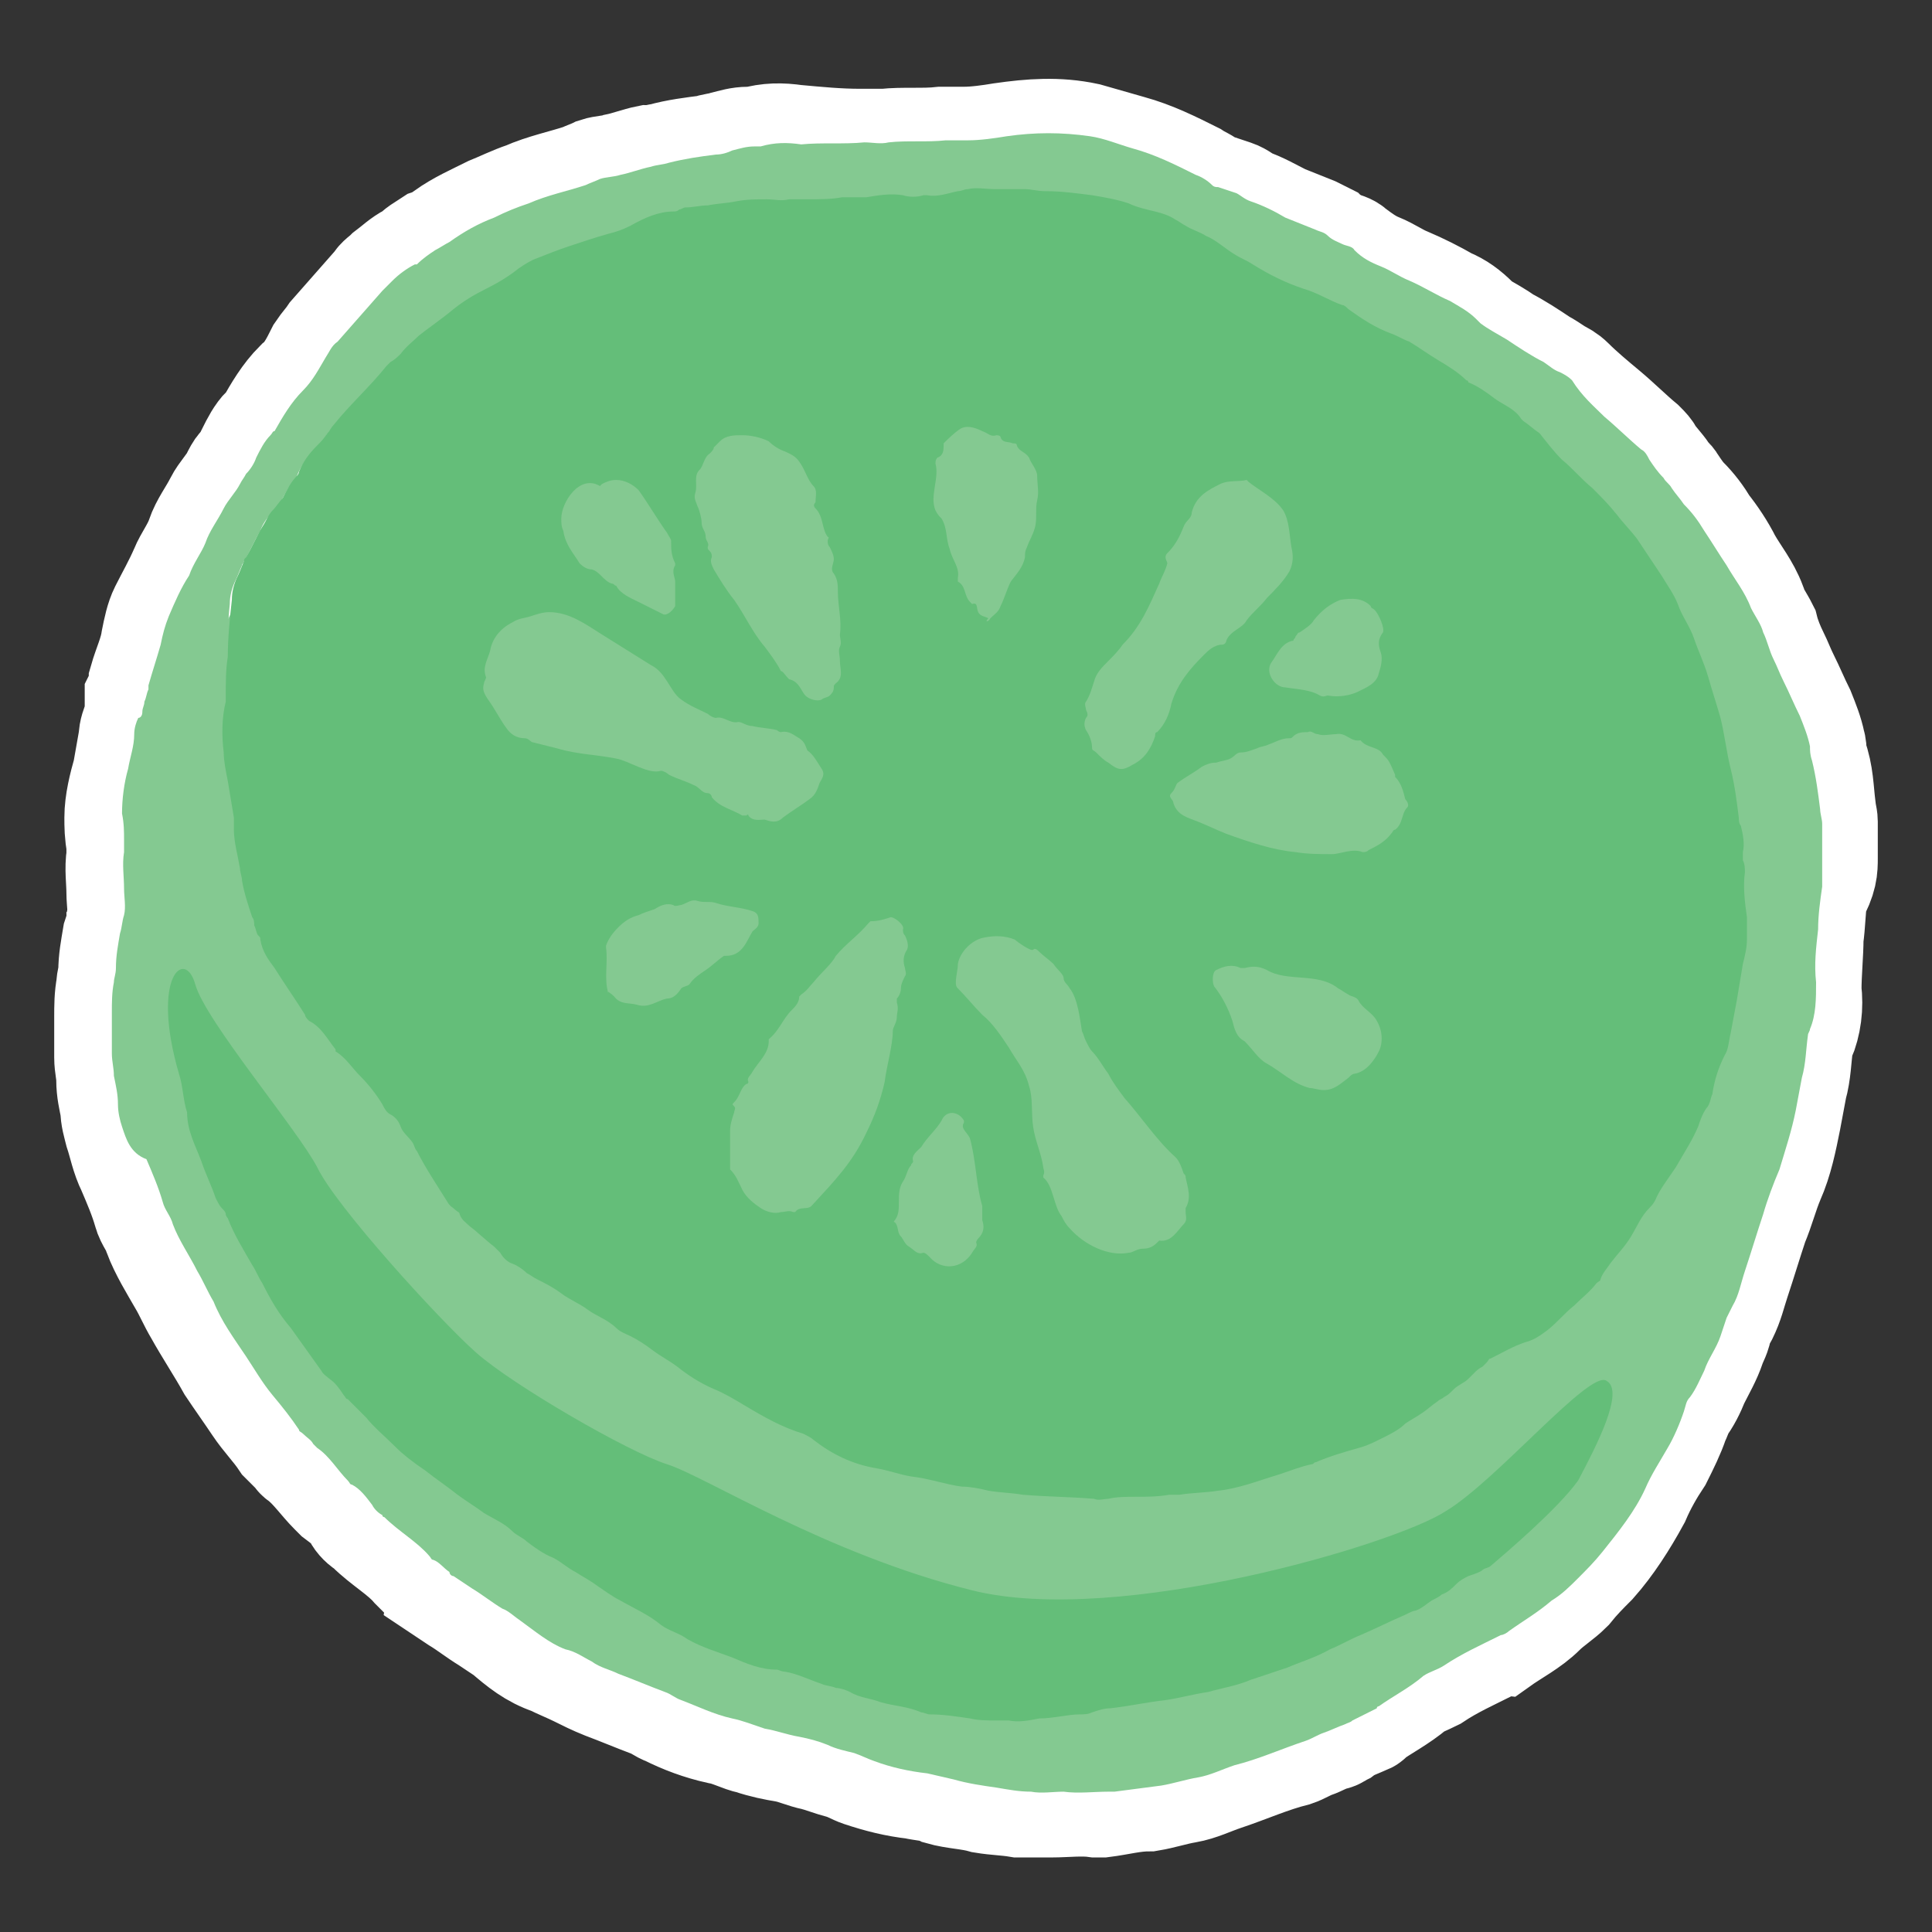
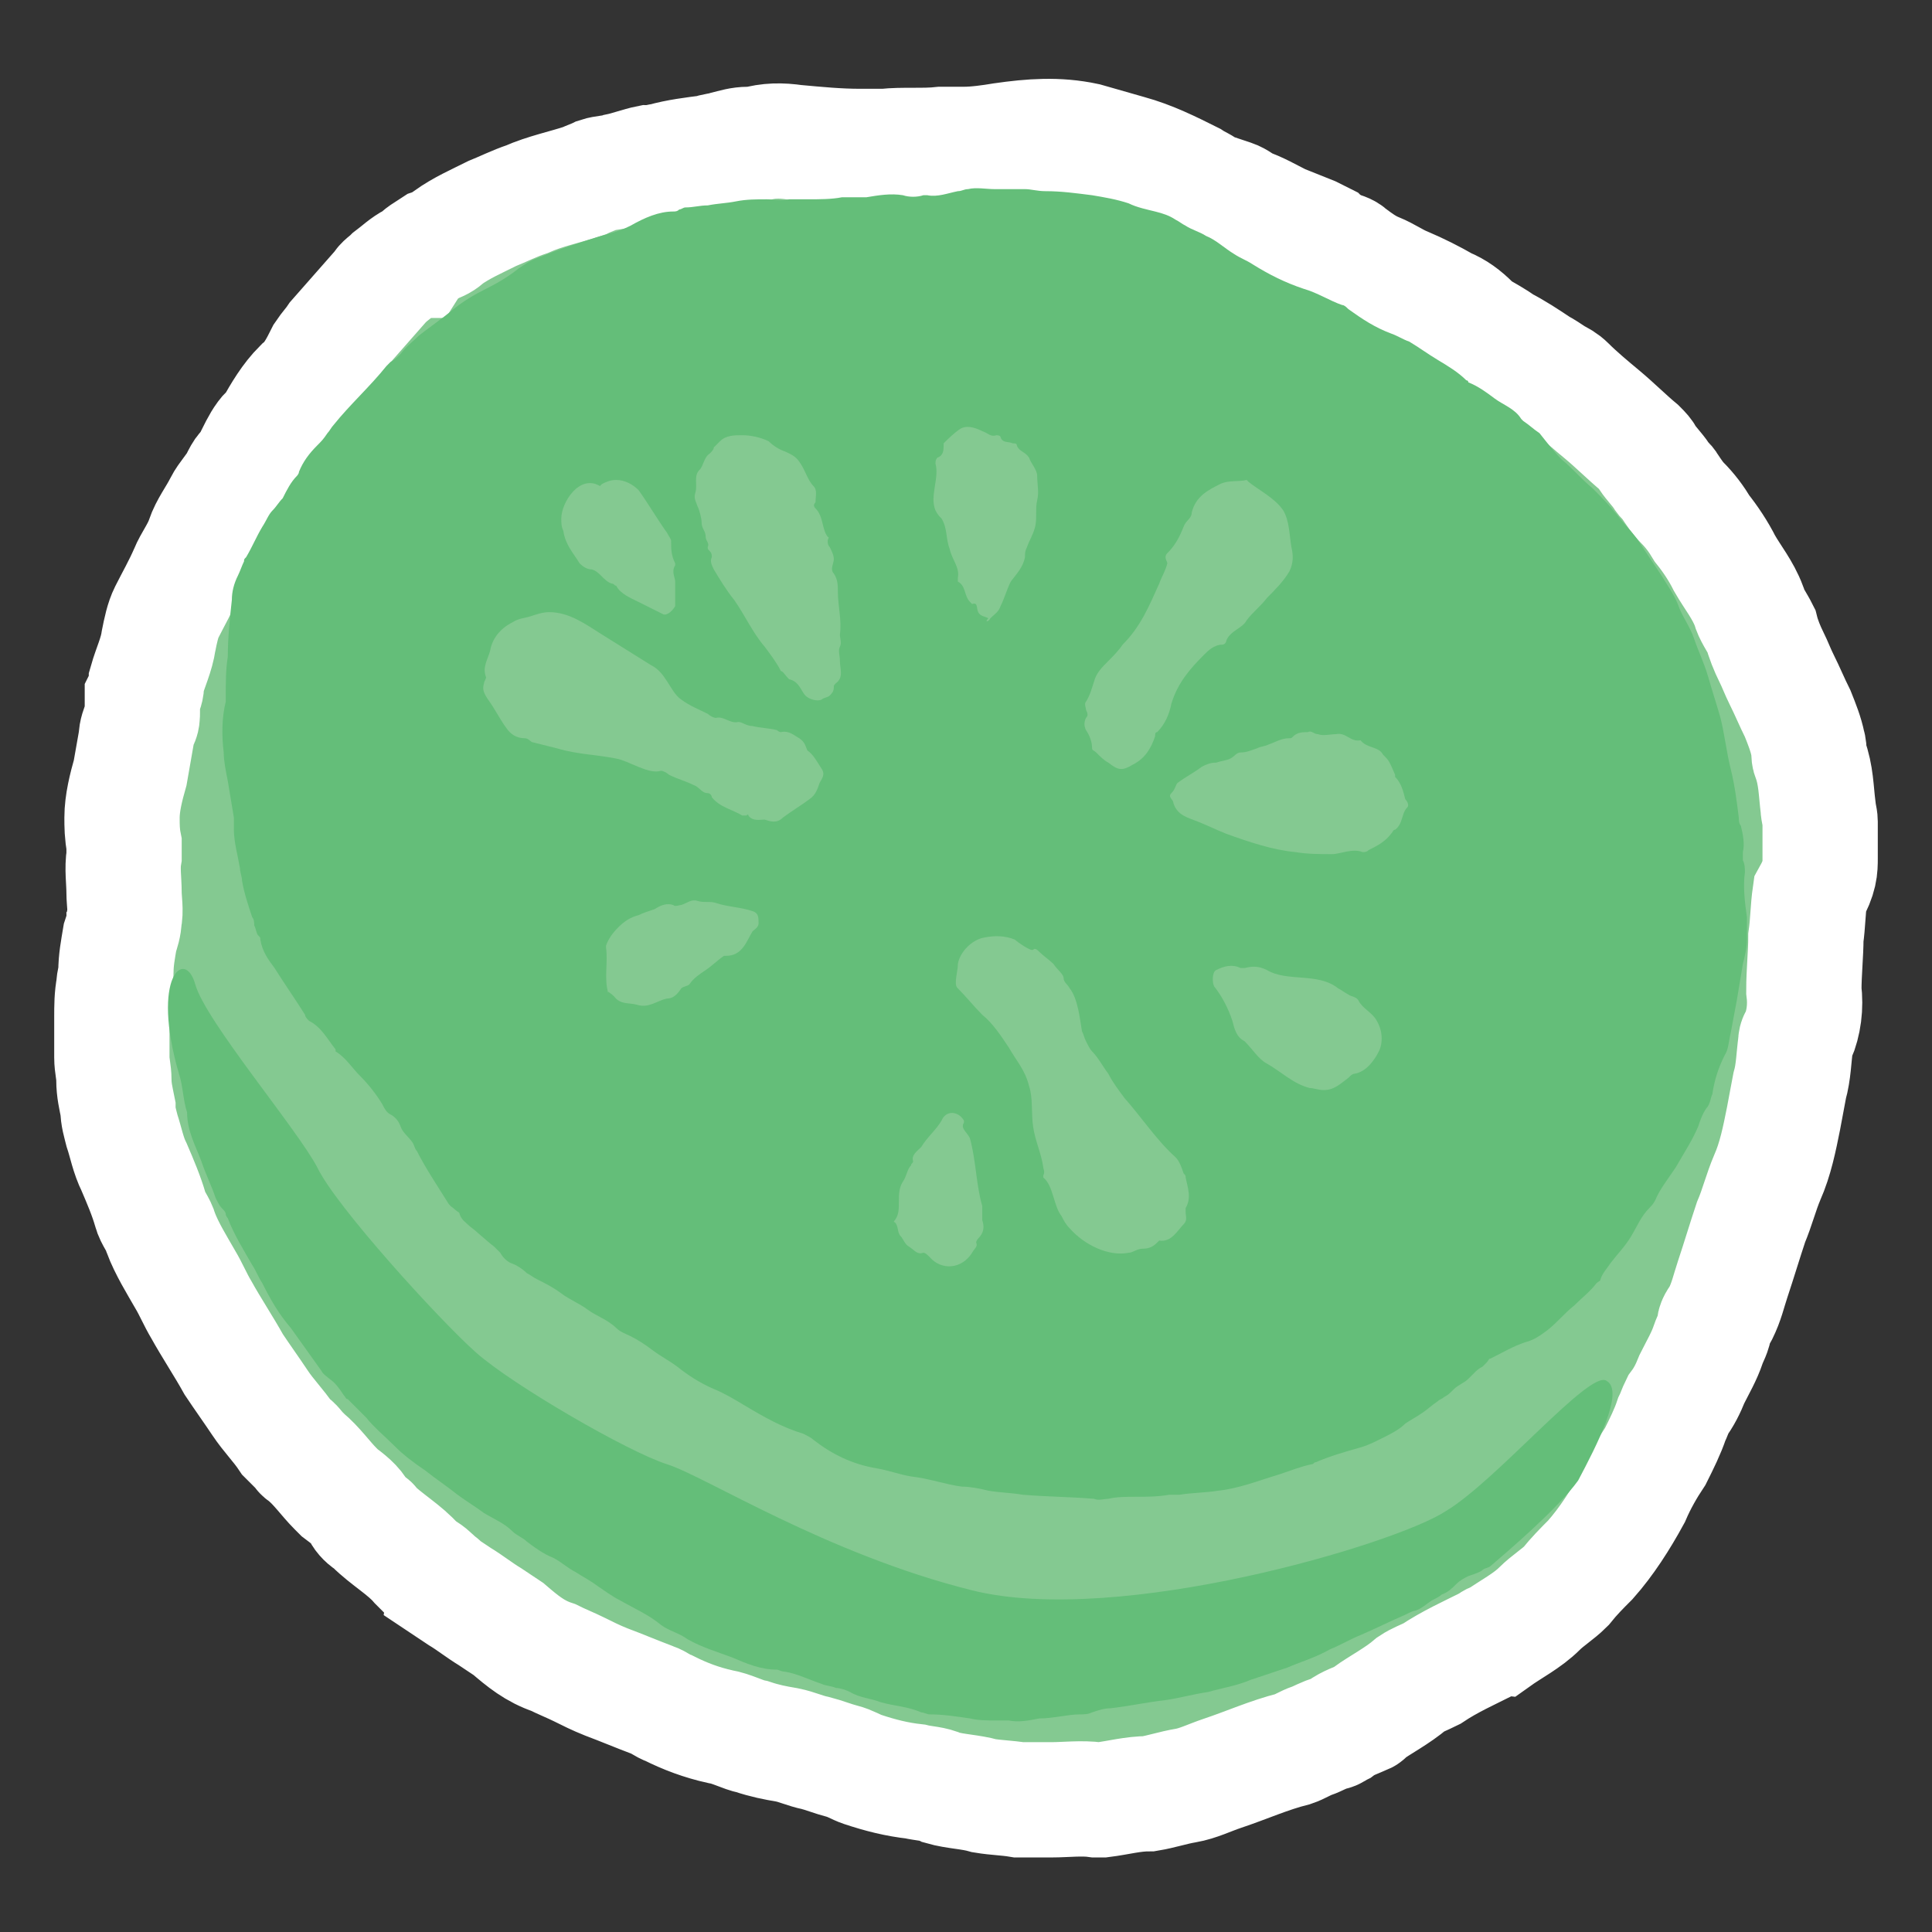
<svg xmlns="http://www.w3.org/2000/svg" version="1.1" id="Layer_1" x="0px" y="0px" viewBox="0 0 95 95" style="enable-background:new 0 0 95 95;" xml:space="preserve">
  <rect x="0" y="0" width="95" height="95" fill="#333333" stroke="none" />
  <style type="text/css">
	.st0{display:none;}
	.st1{fill:#FFEC52;stroke:#FFFFFF;stroke-width:5.669;stroke-miterlimit:10;}
	.st2{fill:#84C991;stroke:#FFFFFF;stroke-width:5.669;stroke-miterlimit:10;}
	.st3{fill:#F48685;stroke:#FFFFFF;stroke-width:5.669;stroke-miterlimit:10;}
	.st4{fill:#B9D989;stroke:#FFFFFF;stroke-width:5.669;stroke-miterlimit:10;}
	.st5{fill:#F69D98;}
	.st6{fill:#F48685;}
	.st7{fill:#84C991;}
	.st8{fill:#64BE79;}
	.st9{fill:#B9D989;}
	.st10{fill:#A3CE63;}
	.st11{fill:#FFF78F;}
	.st12{fill:#FFEC52;}
</style>
  <rect y="0" class="st0" width="95" height="95" />
  <path class="st2" d="M89.5,42.2c0-0.6,0-1.2,0-1.8c0-0.2-0.1-0.5-0.1-0.7c-0.1-0.8-0.1-1.6-0.4-2.4c-0.1-0.2,0-0.4-0.1-0.7  c-0.1-0.5-0.3-1-0.5-1.5c-0.3-0.6-0.5-1.1-0.8-1.7c-0.2-0.4-0.3-0.7-0.5-1.1c-0.2-0.4-0.4-0.9-0.5-1.3c-0.2-0.4-0.5-0.8-0.6-1.2  c-0.3-0.8-0.8-1.4-1.2-2.1c-0.3-0.6-0.7-1.2-1.1-1.7c-0.3-0.5-0.6-0.9-1-1.3c-0.2-0.2-0.4-0.5-0.6-0.8c-0.1-0.2-0.3-0.3-0.4-0.5  c-0.2-0.3-0.5-0.6-0.7-0.9c-0.1-0.2-0.2-0.3-0.4-0.5c-0.6-0.5-1.2-1.1-1.8-1.6c0,0,0,0,0,0c-0.6-0.5-1.2-1-1.7-1.5  c-0.2-0.2-0.4-0.3-0.6-0.4c-0.3-0.2-0.6-0.4-0.8-0.5c-0.6-0.4-1.2-0.8-1.8-1.1c-0.4-0.3-0.8-0.5-1.3-0.8c-0.1,0-0.1-0.1-0.2-0.2  c-0.4-0.4-0.8-0.7-1.3-0.9c-0.7-0.4-1.3-0.7-2-1c-0.5-0.2-0.9-0.5-1.4-0.7c-0.5-0.2-0.9-0.5-1.3-0.8c-0.2-0.2-0.4-0.2-0.6-0.3  c-0.3-0.1-0.5-0.2-0.7-0.4c-0.2-0.1-0.4-0.2-0.6-0.3c-0.5-0.2-1-0.4-1.5-0.6c-0.6-0.3-1.1-0.6-1.7-0.8c-0.2-0.1-0.4-0.3-0.7-0.4  c-0.3-0.1-0.6-0.2-0.9-0.3c-0.1,0-0.2,0-0.3-0.1c-0.2-0.2-0.5-0.3-0.8-0.5c-1-0.5-2-1-3.1-1.3c-0.7-0.2-1.4-0.4-2.1-0.6  c-1.4-0.3-2.7-0.2-4.1,0c-0.6,0.1-1.3,0.2-1.9,0.2c-0.2,0-0.4,0-0.7,0c-0.1,0-0.2,0-0.4,0c-0.9,0.1-1.9,0-2.8,0.1  c-0.4,0-0.8,0-1.2,0c-1.1,0-2.1-0.1-3.2-0.2c-0.7-0.1-1.3-0.1-2,0.1c-0.1,0-0.2,0-0.3,0c-0.4,0-0.7,0.1-1.1,0.2  c-0.3,0.1-0.6,0.1-0.8,0.2c-0.8,0.1-1.6,0.2-2.3,0.4C32.5,7.9,32.2,8,31.9,8c-0.5,0.1-1,0.3-1.5,0.4c-0.3,0.1-0.7,0.1-1,0.2  c-0.2,0.1-0.5,0.2-0.7,0.3c-0.9,0.3-1.9,0.5-2.8,0.9c-0.6,0.2-1.2,0.5-1.7,0.7c-0.8,0.4-1.5,0.7-2.2,1.2c-0.2,0.2-0.4,0.3-0.7,0.4  c-0.3,0.2-0.7,0.4-0.9,0.7c0,0,0,0-0.1,0c-0.4,0.2-0.7,0.5-1.1,0.8c-0.2,0.2-0.4,0.3-0.5,0.5c-0.7,0.8-1.5,1.7-2.2,2.5  c-0.2,0.3-0.4,0.5-0.6,0.8c-0.3,0.6-0.6,1.2-1.1,1.6c-0.6,0.6-1,1.3-1.4,2c-0.1,0.1-0.1,0.2-0.2,0.2c-0.3,0.3-0.5,0.7-0.7,1.1  c-0.1,0.3-0.3,0.6-0.5,0.8c-0.1,0.1-0.2,0.3-0.3,0.5c-0.2,0.4-0.6,0.8-0.8,1.2c-0.3,0.6-0.7,1.1-0.9,1.7c-0.2,0.6-0.6,1.1-0.8,1.6  c-0.3,0.7-0.7,1.4-1,2c-0.2,0.4-0.3,0.9-0.4,1.4c-0.1,0.7-0.4,1.3-0.6,2c0,0.1,0,0.2,0,0.2c0,0.2-0.1,0.4-0.2,0.6  C7,34.6,7,34.8,7,35c0,0.2,0,0.4-0.1,0.5c-0.1,0.3-0.2,0.5-0.2,0.8c-0.1,0.6-0.2,1.1-0.3,1.7C6.2,38.7,6,39.5,6,40.2  c0,0.4,0,0.8,0.1,1.3c0,0.2,0,0.4,0,0.6c-0.1,0.6,0,1.2,0,1.8c0,0.4,0.1,0.9,0,1.3c0,0.3-0.1,0.6-0.2,0.9c-0.1,0.6-0.2,1.1-0.2,1.7  c0,0.2-0.1,0.4-0.1,0.7c-0.1,0.5-0.1,1-0.1,1.5c0,0.3,0,0.6,0,0.9c0,0.4,0,0.7,0,1.1c0,0.4,0.1,0.7,0.1,1.1c0,0.5,0.1,0.9,0.2,1.4  c0,0.4,0.1,0.7,0.2,1.1c0.2,0.6,0.3,1.2,0.6,1.8c0.3,0.7,0.6,1.4,0.8,2.1c0.1,0.4,0.4,0.7,0.5,1.1c0.3,0.8,0.8,1.6,1.2,2.3  c0.3,0.5,0.5,1,0.8,1.5c0.5,0.9,1.1,1.8,1.6,2.7c0.4,0.6,0.9,1.3,1.3,1.9c0.4,0.6,0.9,1.1,1.3,1.7c0.1,0.1,0.2,0.2,0.2,0.2  c0.2,0.1,0.3,0.3,0.5,0.5c0,0.1,0.1,0.1,0.2,0.2c0.6,0.5,1,1.1,1.5,1.6c0.1,0.1,0.1,0.1,0.2,0.2c0.4,0.3,0.8,0.6,1,1  c0.1,0.2,0.3,0.4,0.5,0.5c0,0,0.1,0,0.1,0.1c0.7,0.7,1.6,1.2,2.2,1.9c0.1,0.1,0.1,0.1,0.2,0.2c0.3,0.1,0.6,0.4,0.8,0.6  c0.1,0.1,0.2,0.1,0.2,0.2c0.3,0.2,0.6,0.4,0.9,0.6c0.5,0.3,1,0.7,1.5,1c0.3,0.2,0.6,0.4,0.9,0.6c0.7,0.6,1.3,1.1,2.2,1.4  c0.4,0.2,0.9,0.4,1.3,0.6c0.4,0.2,0.8,0.4,1.3,0.6c0.8,0.3,1.5,0.6,2.3,0.9c0.3,0.1,0.5,0.3,0.8,0.4c0.8,0.4,1.6,0.7,2.5,0.9  c0.6,0.1,1.1,0.4,1.6,0.5c0.6,0.2,1.1,0.3,1.7,0.4c0.5,0.1,0.9,0.3,1.4,0.4c0.4,0.1,0.9,0.3,1.3,0.4c0.4,0.1,0.7,0.3,1,0.4  c0.9,0.3,1.7,0.5,2.6,0.6c0.4,0.1,0.9,0.1,1.3,0.3c0.7,0.2,1.4,0.2,2.1,0.4c0.6,0.1,1.1,0.1,1.7,0.2c0.5,0,1.1,0,1.6,0  c0.7,0,1.5-0.1,2.2,0c0.1,0,0.2,0,0.3,0c0.8-0.1,1.5-0.3,2.3-0.3c0.6-0.1,1.2-0.3,1.8-0.4c0.6-0.1,1.2-0.4,1.8-0.6  c1.2-0.4,2.3-0.9,3.5-1.2c0.3-0.1,0.6-0.3,0.9-0.4c0.3-0.1,0.6-0.3,1-0.4c0.1,0,0.2-0.1,0.4-0.2c0.4-0.3,0.8-0.4,1.2-0.6  c0,0,0.1,0,0.1-0.1c0.7-0.5,1.5-0.9,2.2-1.5c0.3-0.2,0.6-0.3,1-0.5c0.9-0.6,1.8-1,2.8-1.5c0.1-0.1,0.3-0.2,0.4-0.2  c0.7-0.5,1.5-0.9,2.1-1.5c0.4-0.4,0.9-0.7,1.3-1.1c0.4-0.5,0.8-0.9,1.2-1.3c0.8-0.9,1.5-2,2.1-3.1c0.3-0.7,0.7-1.4,1.1-2  c0.3-0.6,0.6-1.2,0.8-1.8c0.1-0.2,0.2-0.5,0.3-0.7c0.3-0.4,0.5-0.8,0.7-1.3c0.3-0.6,0.6-1.1,0.8-1.7c0.1-0.3,0.3-0.6,0.3-0.9  c0-0.2,0.2-0.4,0.3-0.6c0.3-0.6,0.4-1.1,0.6-1.7c0.3-0.9,0.6-1.9,0.9-2.8c0.3-0.7,0.5-1.5,0.8-2.2c0.4-0.9,0.6-1.9,0.8-2.9  c0.1-0.5,0.2-1.1,0.3-1.6c0.2-0.7,0.2-1.4,0.3-2.1c0-0.1,0-0.2,0.1-0.3c0.3-0.7,0.4-1.5,0.3-2.3c0-0.9,0.1-1.8,0.1-2.6  c0.1-0.7,0.1-1.4,0.2-2.1C89.5,43.1,89.5,42.7,89.5,42.2z" />
  <g>
    <g>
      <g id="dX9cu5.tif_5_">
        <g>
-           <path class="st7" d="M78.9,20.5c0.6,0.5,1.2,1.1,1.8,1.6c0.2,0.1,0.3,0.3,0.4,0.5c0.2,0.3,0.4,0.6,0.7,0.9      c0.1,0.2,0.3,0.3,0.4,0.5c0.2,0.3,0.4,0.5,0.6,0.8c0.4,0.4,0.7,0.8,1,1.3c0.4,0.6,0.7,1.1,1.1,1.7c0.4,0.7,0.9,1.3,1.2,2.1      c0.2,0.4,0.5,0.8,0.6,1.2c0.2,0.4,0.3,0.9,0.5,1.3c0.2,0.4,0.3,0.7,0.5,1.1c0.3,0.6,0.5,1.1,0.8,1.7c0.2,0.5,0.4,1,0.5,1.5      c0,0.2,0,0.4,0.1,0.7c0.2,0.8,0.3,1.6,0.4,2.4c0,0.2,0.1,0.5,0.1,0.7c0,0.6,0,1.2,0,1.8c0,0.4,0,0.9,0,1.3      c-0.1,0.7-0.2,1.4-0.2,2.1c-0.1,0.9-0.2,1.7-0.1,2.6c0,0.8,0,1.6-0.3,2.3c0,0.1-0.1,0.2-0.1,0.3c-0.1,0.7-0.1,1.4-0.3,2.1      c-0.1,0.5-0.2,1.1-0.3,1.6c-0.2,1-0.5,1.9-0.8,2.9c-0.3,0.7-0.6,1.5-0.8,2.2c-0.3,0.9-0.6,1.9-0.9,2.8c-0.2,0.6-0.3,1.2-0.6,1.7      c-0.1,0.2-0.2,0.4-0.3,0.6c-0.1,0.3-0.2,0.6-0.3,0.9c-0.2,0.6-0.6,1.1-0.8,1.7c-0.2,0.4-0.4,0.9-0.7,1.3      c-0.2,0.2-0.2,0.4-0.3,0.7c-0.2,0.6-0.5,1.3-0.8,1.8c-0.4,0.7-0.8,1.3-1.1,2c-0.5,1.1-1.3,2.1-2.1,3.1c-0.4,0.5-0.8,0.9-1.2,1.3      c-0.4,0.4-0.8,0.8-1.3,1.1c-0.7,0.6-1.4,1-2.1,1.5c-0.1,0.1-0.3,0.2-0.4,0.2c-1,0.5-1.9,0.9-2.8,1.5c-0.3,0.2-0.7,0.3-1,0.5      c-0.7,0.6-1.5,1-2.2,1.5c0,0-0.1,0-0.1,0.1c-0.4,0.2-0.8,0.4-1.2,0.6c-0.1,0.1-0.2,0.1-0.4,0.2c-0.3,0.1-0.7,0.3-1,0.4      c-0.3,0.1-0.6,0.3-0.9,0.4c-1.2,0.4-2.3,0.9-3.5,1.2c-0.6,0.2-1.2,0.5-1.8,0.6c-0.6,0.1-1.2,0.3-1.8,0.4      c-0.8,0.1-1.5,0.2-2.3,0.3c-0.1,0-0.2,0-0.3,0c-0.7,0-1.5,0.1-2.2,0c-0.5,0-1.1,0.1-1.6,0c-0.6,0-1.1-0.1-1.7-0.2      c-0.7-0.1-1.4-0.2-2.1-0.4c-0.4-0.1-0.9-0.2-1.3-0.3c-0.9-0.1-1.8-0.3-2.6-0.6c-0.3-0.1-0.7-0.3-1-0.4c-0.4-0.1-0.9-0.2-1.3-0.4      c-0.5-0.2-0.9-0.3-1.4-0.4c-0.6-0.1-1.1-0.3-1.7-0.4c-0.6-0.2-1.1-0.4-1.6-0.5c-0.9-0.2-1.7-0.6-2.5-0.9      c-0.3-0.1-0.5-0.3-0.8-0.4c-0.8-0.3-1.5-0.6-2.3-0.9c-0.4-0.2-0.9-0.3-1.3-0.6c-0.4-0.2-0.8-0.5-1.3-0.6      c-0.8-0.3-1.5-0.9-2.2-1.4c-0.3-0.2-0.6-0.5-0.9-0.6c-0.5-0.3-1-0.7-1.5-1c-0.3-0.2-0.6-0.4-0.9-0.6c-0.1,0-0.2-0.1-0.2-0.2      c-0.3-0.2-0.5-0.5-0.8-0.6c-0.1,0-0.1-0.1-0.2-0.2c-0.6-0.7-1.5-1.2-2.2-1.9c0,0-0.1,0-0.1-0.1c-0.2-0.1-0.4-0.3-0.5-0.5      c-0.3-0.4-0.6-0.8-1-1c-0.1,0-0.1-0.1-0.2-0.2c-0.5-0.5-0.9-1.2-1.5-1.6c-0.1-0.1-0.1-0.1-0.2-0.2c-0.1-0.2-0.3-0.3-0.5-0.5      c-0.1-0.1-0.2-0.1-0.2-0.2c-0.4-0.6-0.8-1.1-1.3-1.7c-0.5-0.6-0.9-1.3-1.3-1.9c-0.6-0.9-1.2-1.7-1.6-2.7c-0.3-0.5-0.5-1-0.8-1.5      c-0.4-0.8-0.9-1.5-1.2-2.3c-0.1-0.4-0.4-0.7-0.5-1.1c-0.2-0.7-0.5-1.4-0.8-2.1C6.4,56.7,6.2,56,6,55.4c-0.1-0.3-0.2-0.7-0.2-1.1      c0-0.5-0.1-0.9-0.2-1.4c0-0.4-0.1-0.7-0.1-1.1c0-0.4,0-0.7,0-1.1c0-0.3,0-0.6,0-0.9c0-0.5,0-1,0.1-1.5c0-0.2,0.1-0.4,0.1-0.7      c0-0.6,0.1-1.1,0.2-1.7c0.1-0.3,0.1-0.6,0.2-0.9c0.1-0.4,0-0.9,0-1.3c0-0.6-0.1-1.2,0-1.8c0-0.2,0-0.4,0-0.6      c0-0.4,0-0.8-0.1-1.3c0-0.7,0.1-1.5,0.3-2.2c0.1-0.6,0.3-1.1,0.3-1.7c0-0.3,0.1-0.6,0.2-0.8C6.9,35.3,7,35.2,7,35      c0-0.2,0.1-0.3,0.1-0.5c0.1-0.2,0.1-0.4,0.2-0.6c0-0.1,0-0.2,0-0.2c0.2-0.7,0.4-1.3,0.6-2c0.1-0.5,0.2-0.9,0.4-1.4      c0.3-0.7,0.6-1.4,1-2c0.2-0.6,0.6-1.1,0.8-1.6c0.2-0.6,0.6-1.1,0.9-1.7c0.2-0.4,0.6-0.8,0.8-1.2c0.1-0.2,0.2-0.3,0.3-0.5      c0.2-0.2,0.4-0.5,0.5-0.8c0.2-0.4,0.4-0.8,0.7-1.1c0.1-0.1,0.1-0.2,0.2-0.2c0.4-0.7,0.8-1.4,1.4-2c0.5-0.5,0.8-1.1,1.1-1.6      c0.2-0.3,0.3-0.6,0.6-0.8c0.7-0.8,1.5-1.7,2.2-2.5c0.2-0.2,0.3-0.3,0.5-0.5c0.3-0.3,0.7-0.6,1.1-0.8c0,0,0,0,0.1,0      c0.3-0.3,0.6-0.5,0.9-0.7c0.2-0.1,0.5-0.3,0.7-0.4c0.7-0.5,1.4-0.9,2.2-1.2c0.6-0.3,1.1-0.5,1.7-0.7c0.9-0.4,1.9-0.6,2.8-0.9      c0.2-0.1,0.5-0.2,0.7-0.3c0.3-0.1,0.7-0.1,1-0.2c0.5-0.1,1-0.3,1.5-0.4c0.3-0.1,0.6-0.1,0.9-0.2c0.8-0.2,1.5-0.3,2.3-0.4      c0.3,0,0.6-0.1,0.8-0.2c0.4-0.1,0.7-0.2,1.1-0.2c0.1,0,0.2,0,0.3,0c0.7-0.2,1.3-0.2,2-0.1C40.4,7,41.5,7.1,42.5,7      c0.4,0,0.8,0.1,1.2,0c0.9-0.1,1.9,0,2.8-0.1c0.1,0,0.2,0,0.4,0c0.2,0,0.4,0,0.7,0c0.6,0,1.3-0.1,1.9-0.2c1.4-0.2,2.7-0.2,4.1,0      c0.7,0.1,1.4,0.4,2.1,0.6c1.1,0.3,2.1,0.8,3.1,1.3c0.3,0.1,0.6,0.3,0.8,0.5c0.1,0.1,0.2,0.1,0.3,0.1c0.3,0.1,0.6,0.2,0.9,0.3      c0.2,0.1,0.4,0.3,0.7,0.4c0.6,0.2,1.2,0.5,1.7,0.8c0.5,0.2,1,0.4,1.5,0.6c0.2,0.1,0.4,0.1,0.6,0.3c0.2,0.2,0.5,0.3,0.7,0.4      c0.2,0.1,0.5,0.1,0.6,0.3c0.4,0.4,0.8,0.6,1.3,0.8c0.5,0.2,0.9,0.5,1.4,0.7c0.7,0.3,1.3,0.7,2,1c0.5,0.3,0.9,0.5,1.3,0.9      c0.1,0.1,0.1,0.1,0.2,0.2c0.4,0.3,0.8,0.5,1.3,0.8c0.6,0.4,1.2,0.8,1.8,1.1c0.3,0.2,0.5,0.4,0.8,0.5c0.2,0.1,0.4,0.2,0.6,0.4      C77.8,19.5,78.4,20,78.9,20.5C78.9,20.5,78.9,20.5,78.9,20.5z M74.8,20.8C74.8,20.8,74.8,20.8,74.8,20.8c-0.4-0.5-0.9-0.7-1.4-1      c-0.4-0.3-0.9-0.6-1.3-0.8c0,0-0.1,0-0.1-0.1c-0.4-0.4-0.9-0.7-1.4-1c-0.5-0.3-0.9-0.6-1.4-0.9c-0.3-0.2-0.6-0.3-0.9-0.4      c-0.7-0.3-1.4-0.7-2.1-1.2c-0.1-0.1-0.2-0.1-0.3-0.2c-0.6-0.3-1.3-0.6-1.9-0.8c-0.9-0.3-1.7-0.7-2.5-1.2      c-0.3-0.2-0.6-0.3-0.9-0.5c-0.5-0.3-0.9-0.6-1.4-0.9c-0.3-0.2-0.7-0.3-1-0.5c-0.2-0.1-0.3-0.2-0.5-0.3c-0.3-0.2-0.6-0.3-1-0.4      c-0.4-0.1-0.9-0.2-1.3-0.4c-0.6-0.2-1.2-0.3-1.8-0.4c-0.8-0.1-1.5-0.2-2.3-0.2c-0.3,0-0.6-0.1-1-0.1c-0.5,0-1,0-1.5,0      c-0.4,0-0.9-0.1-1.3,0c-0.2,0-0.3,0.1-0.5,0.1c-0.5,0.1-1,0.3-1.5,0.2c-0.1,0-0.1,0-0.2,0c-0.3,0-0.7,0-1,0      c-0.6-0.1-1.2-0.1-1.8,0.1c-0.3,0.1-0.5,0-0.8,0c-0.1,0-0.3,0-0.4,0c-0.6,0.1-1.1,0.1-1.7,0.1c-0.1,0-0.3,0-0.4,0      c-0.2,0-0.3,0-0.5,0c-0.4,0.1-0.7,0-1.1,0c-0.5,0-1,0-1.5,0.1c-0.5,0.1-0.9,0.1-1.4,0.2c-0.4,0-0.7,0.1-1.1,0.1      c-0.1,0-0.2,0.1-0.3,0.1c-0.1,0-0.2,0.1-0.3,0.1c-0.8,0-1.5,0.3-2.1,0.7c-0.3,0.2-0.7,0.3-1.1,0.4c-0.6,0.2-1.3,0.4-1.9,0.6      c-0.5,0.2-1,0.4-1.6,0.6c-0.3,0.1-0.6,0.3-0.9,0.5c-0.5,0.3-1,0.7-1.6,1c-0.6,0.3-1.1,0.6-1.6,1c-0.5,0.4-1.1,0.9-1.7,1.3      c-0.3,0.3-0.7,0.6-0.9,0.9c-0.1,0.2-0.3,0.3-0.5,0.4c-0.1,0.1-0.2,0.1-0.2,0.2c-0.9,1-1.8,1.9-2.6,2.9c-0.1,0.1-0.2,0.2-0.3,0.4      c-0.1,0.2-0.3,0.4-0.5,0.6c-0.4,0.4-0.7,0.8-0.9,1.3c0,0.1-0.1,0.1-0.1,0.2c-0.3,0.3-0.5,0.7-0.7,1.1c-0.1,0.2-0.3,0.4-0.5,0.6      c-0.2,0.2-0.4,0.5-0.5,0.8c-0.3,0.5-0.5,1-0.8,1.5c0,0.1-0.1,0.1-0.1,0.2c-0.1,0.2-0.2,0.5-0.3,0.7c-0.2,0.4-0.3,0.8-0.3,1.2      c-0.1,0.9-0.1,1.9-0.2,2.8c0,0.6-0.1,1.3-0.1,1.9c0,0.1,0,0.2,0,0.3c-0.2,0.8-0.2,1.7-0.1,2.5c0,0.5,0.1,1,0.2,1.4      c0.1,0.6,0.2,1.2,0.3,1.8c0,0.2,0,0.4,0,0.6c0,0.6,0.2,1.3,0.3,1.9c0,0.2,0.1,0.4,0.1,0.6c0.1,0.6,0.3,1.2,0.5,1.8      c0,0.1,0.1,0.3,0.1,0.4c0,0.2,0.1,0.3,0.2,0.5c0,0.1,0.1,0.1,0.1,0.2c0.1,0.5,0.4,0.9,0.7,1.4c0.5,0.8,1,1.5,1.5,2.3      c0.1,0.1,0.1,0.2,0.2,0.3c0.5,0.4,0.9,0.9,1.3,1.4c0,0,0,0,0,0.1c0.5,0.3,0.7,0.8,1.2,1.2c0.5,0.4,0.8,0.9,1.1,1.4      c0.1,0.2,0.2,0.4,0.4,0.5c0.2,0.2,0.4,0.4,0.5,0.6c0.1,0.3,0.4,0.5,0.6,0.8c0.1,0.1,0.2,0.2,0.2,0.4c0.5,0.9,1,1.7,1.5,2.5      c0.1,0.1,0.2,0.3,0.4,0.4c0.1,0,0.1,0.1,0.2,0.2c0.1,0.3,0.3,0.4,0.5,0.6c0.4,0.3,0.8,0.7,1.2,1c0.1,0.1,0.2,0.2,0.3,0.3      c0.1,0.2,0.3,0.3,0.5,0.5c0.3,0.1,0.5,0.3,0.8,0.5c0.1,0.1,0.3,0.3,0.5,0.3c0.4,0.2,0.9,0.4,1.2,0.7c0.4,0.3,0.9,0.5,1.3,0.8      c0.5,0.3,1,0.5,1.4,0.9c0.2,0.2,0.4,0.3,0.7,0.4c0.4,0.2,0.8,0.4,1.1,0.7c0.4,0.3,0.8,0.5,1.2,0.8c0.6,0.4,1.2,0.8,1.8,1.1      c0.5,0.2,1,0.6,1.5,0.8c0.9,0.5,1.9,1,2.9,1.4c0.2,0.1,0.3,0.1,0.5,0.3c0.9,0.7,2,1.2,3.1,1.4c0.6,0.1,1.1,0.3,1.7,0.4      c0.8,0.2,1.6,0.5,2.5,0.5c0.5,0,0.9,0.2,1.3,0.2c0.6,0.1,1.1,0.1,1.7,0.2c1.2,0.1,2.3,0.1,3.5,0.2c0.2,0,0.5,0,0.7,0      c0.4-0.1,0.9-0.1,1.3-0.1c0.6,0,1.1,0,1.7-0.1c0.2,0,0.3,0,0.5,0c0.6-0.1,1.3-0.1,1.9-0.2c1-0.2,2-0.5,3-0.8      c0.5-0.2,1-0.4,1.6-0.5c0.1,0,0.1,0,0.2-0.1c0.7-0.3,1.4-0.5,2.1-0.7c0.4-0.1,0.8-0.3,1.2-0.5c0.4-0.2,0.8-0.4,1.1-0.7      c0.2-0.2,0.5-0.3,0.8-0.5c0.3-0.2,0.5-0.4,0.8-0.6c0.1-0.1,0.2-0.2,0.3-0.2c0.2-0.1,0.4-0.2,0.5-0.4c0.2-0.2,0.5-0.3,0.7-0.5      c0.1-0.1,0.2-0.2,0.3-0.3c0.1-0.1,0.2-0.3,0.4-0.3c0.1,0,0.2-0.1,0.2-0.2c0.1-0.1,0.1-0.1,0.2-0.2c0.6-0.3,1.1-0.6,1.7-0.8      c0.4-0.1,0.8-0.4,1.1-0.6c0.5-0.4,0.9-0.8,1.3-1.2c0.4-0.3,0.7-0.7,1.1-1.1c0.1-0.1,0.1-0.1,0.2-0.2c0.1-0.3,0.4-0.5,0.5-0.8      c0.3-0.5,0.7-0.9,1-1.3c0.3-0.5,0.5-1,0.9-1.4c0.1-0.1,0.2-0.3,0.3-0.4c0.2-0.6,0.6-1,0.9-1.5c0.4-0.7,0.8-1.3,1.1-2      c0.1-0.3,0.3-0.6,0.4-0.9c0.1-0.2,0.2-0.5,0.3-0.7c0.2-0.6,0.4-1.3,0.6-1.9c0.2-0.4,0.2-0.7,0.3-1.1c0.1-0.5,0.2-1.1,0.3-1.6      c0.1-0.6,0.2-1.2,0.3-1.8c0.1-0.4,0.2-0.8,0.2-1.2c0-0.4,0-0.7,0-1.1c0-0.7-0.1-1.5-0.1-2.2c0-0.2,0-0.4-0.1-0.6      c-0.1-0.1-0.1-0.3,0-0.4c0-0.5,0-0.9-0.1-1.3c0-0.1-0.1-0.3-0.1-0.4c0-0.8-0.2-1.6-0.4-2.4c-0.2-0.8-0.4-1.7-0.5-2.5      c-0.1-0.7-0.4-1.3-0.6-2c-0.2-0.6-0.5-1.2-0.7-1.9c-0.2-0.6-0.5-1.2-0.8-1.7c-0.2-0.5-0.5-0.9-0.8-1.4c-0.4-0.6-0.8-1.2-1.2-1.8      c-0.3-0.4-0.7-0.8-1-1.2c-0.4-0.5-0.8-0.8-1.2-1.3c0,0,0,0,0,0c-0.5-0.4-1-1-1.5-1.4c-0.4-0.3-0.7-0.8-1.2-1.1      C75.4,21.2,75.2,20.9,74.8,20.8z" />
          <path class="st8" d="M76.8,22.6c0.5,0.4,1,1,1.5,1.4c0,0,0,0,0,0c0.4,0.4,0.8,0.8,1.2,1.3c0.3,0.4,0.7,0.8,1,1.2      c0.4,0.6,0.8,1.2,1.2,1.8c0.3,0.5,0.6,0.9,0.8,1.4c0.2,0.6,0.6,1.1,0.8,1.7c0.2,0.6,0.5,1.2,0.7,1.9c0.2,0.7,0.4,1.3,0.6,2      c0.2,0.8,0.3,1.7,0.5,2.5c0.2,0.8,0.3,1.6,0.4,2.4c0,0.1,0,0.3,0.1,0.4c0.1,0.4,0.2,0.9,0.1,1.3c0,0.1,0,0.3,0,0.4      c0.1,0.2,0.1,0.4,0.1,0.6c-0.1,0.7,0,1.5,0.1,2.2c0,0.4,0,0.7,0,1.1c0,0.4-0.1,0.8-0.2,1.2c-0.1,0.6-0.2,1.2-0.3,1.8      c-0.1,0.5-0.2,1.1-0.3,1.6c-0.1,0.4-0.1,0.8-0.3,1.1c-0.3,0.6-0.5,1.2-0.6,1.9c-0.1,0.2-0.1,0.5-0.3,0.7      c-0.2,0.3-0.3,0.6-0.4,0.9c-0.3,0.7-0.7,1.3-1.1,2C82,58,81.6,58.5,81.4,59c-0.1,0.2-0.2,0.3-0.3,0.4c-0.4,0.4-0.6,0.9-0.9,1.4      c-0.3,0.5-0.7,0.9-1,1.3c-0.2,0.3-0.4,0.5-0.5,0.8c0,0.1-0.1,0.1-0.2,0.2c-0.3,0.4-0.7,0.7-1.1,1.1c-0.5,0.4-0.8,0.8-1.3,1.2      c-0.4,0.3-0.7,0.5-1.1,0.6c-0.6,0.2-1.1,0.5-1.7,0.8c-0.1,0-0.1,0.1-0.2,0.2c-0.1,0.1-0.1,0.1-0.2,0.2c-0.2,0.1-0.3,0.2-0.4,0.3      c-0.1,0.1-0.2,0.2-0.3,0.3c-0.2,0.2-0.5,0.3-0.7,0.5c-0.2,0.2-0.3,0.3-0.5,0.4c-0.1,0.1-0.2,0.1-0.3,0.2      c-0.3,0.2-0.5,0.4-0.8,0.6c-0.3,0.2-0.5,0.3-0.8,0.5c-0.3,0.3-0.7,0.5-1.1,0.7c-0.4,0.2-0.8,0.4-1.2,0.5      c-0.7,0.2-1.4,0.4-2.1,0.7c-0.1,0-0.1,0.1-0.2,0.1c-0.5,0.1-1,0.3-1.6,0.5c-1,0.3-2,0.7-3,0.8c-0.6,0.1-1.3,0.1-1.9,0.2      c-0.2,0-0.3,0-0.5,0c-0.6,0.1-1.1,0.1-1.7,0.1c-0.4,0-0.9,0-1.3,0.1c-0.2,0-0.5,0.1-0.7,0c-1.2-0.1-2.3-0.1-3.5-0.2      c-0.6-0.1-1.1-0.1-1.7-0.2c-0.4-0.1-0.9-0.2-1.3-0.2c-0.8-0.1-1.6-0.4-2.5-0.5c-0.6-0.1-1.1-0.3-1.7-0.4      c-1.2-0.2-2.2-0.7-3.1-1.4c-0.1-0.1-0.3-0.2-0.5-0.3c-1-0.3-1.9-0.8-2.9-1.4c-0.5-0.3-1-0.6-1.5-0.8c-0.7-0.3-1.3-0.7-1.8-1.1      c-0.4-0.3-0.8-0.5-1.2-0.8c-0.4-0.3-0.7-0.5-1.1-0.7c-0.2-0.1-0.5-0.2-0.7-0.4c-0.4-0.4-1-0.6-1.4-0.9c-0.4-0.3-0.9-0.5-1.3-0.8      c-0.4-0.3-0.8-0.5-1.2-0.7c-0.2-0.1-0.3-0.2-0.5-0.3c-0.2-0.2-0.5-0.4-0.8-0.5c-0.2-0.1-0.4-0.3-0.5-0.5      c-0.1-0.1-0.2-0.2-0.3-0.3c-0.4-0.3-0.8-0.7-1.2-1c-0.2-0.2-0.4-0.3-0.5-0.6c0-0.1-0.1-0.1-0.2-0.2c-0.1-0.1-0.3-0.2-0.4-0.4      c-0.5-0.8-1.1-1.7-1.5-2.5c-0.1-0.1-0.1-0.2-0.2-0.4c-0.2-0.3-0.5-0.5-0.6-0.8c-0.1-0.3-0.3-0.5-0.5-0.6      c-0.2-0.1-0.3-0.3-0.4-0.5c-0.3-0.5-0.7-1-1.1-1.4c-0.4-0.4-0.7-0.9-1.2-1.2c0,0,0,0,0-0.1c-0.4-0.5-0.7-1.1-1.3-1.4      c-0.1-0.1-0.2-0.2-0.2-0.3c-0.5-0.8-1-1.5-1.5-2.3c-0.3-0.4-0.6-0.8-0.7-1.4c0-0.1,0-0.1-0.1-0.2c-0.1-0.1-0.1-0.3-0.2-0.5      c0-0.1,0-0.3-0.1-0.4c-0.2-0.6-0.4-1.2-0.5-1.8c0-0.2-0.1-0.4-0.1-0.6c-0.1-0.6-0.3-1.3-0.3-1.9c0-0.2,0-0.4,0-0.6      c-0.1-0.6-0.2-1.2-0.3-1.8c-0.1-0.5-0.2-1-0.2-1.4c-0.1-0.8-0.1-1.7,0.1-2.5c0-0.1,0-0.2,0-0.3c0-0.6,0-1.3,0.1-1.9      c0-0.9,0.1-1.9,0.2-2.8c0-0.4,0.1-0.8,0.3-1.2c0.1-0.2,0.2-0.5,0.3-0.7c0-0.1,0-0.1,0.1-0.2c0.3-0.5,0.5-1,0.8-1.5      c0.2-0.3,0.3-0.6,0.5-0.8c0.2-0.2,0.3-0.4,0.5-0.6c0.2-0.4,0.4-0.8,0.7-1.1c0,0,0.1-0.1,0.1-0.2c0.2-0.5,0.5-0.9,0.9-1.3      c0.2-0.2,0.3-0.3,0.5-0.6c0.1-0.1,0.2-0.3,0.3-0.4c0.8-1,1.8-1.9,2.6-2.9c0.1-0.1,0.1-0.1,0.2-0.2c0.2-0.1,0.4-0.3,0.5-0.4      c0.3-0.4,0.6-0.6,0.9-0.9c0.5-0.4,1.1-0.8,1.7-1.3c0.5-0.4,1-0.7,1.6-1c0.6-0.3,1.1-0.6,1.6-1c0.3-0.2,0.6-0.4,0.9-0.5      c0.5-0.2,1-0.4,1.6-0.6c0.6-0.2,1.2-0.4,1.9-0.6c0.4-0.1,0.7-0.2,1.1-0.4c0.7-0.4,1.4-0.7,2.1-0.7c0.1,0,0.2,0,0.3-0.1      c0.1,0,0.2-0.1,0.3-0.1c0.4,0,0.7-0.1,1.1-0.1c0.5-0.1,0.9-0.1,1.4-0.2c0.5-0.1,1-0.1,1.5-0.1c0.4,0,0.7,0.1,1.1,0      c0.2,0,0.4,0,0.5,0c0.1,0,0.3,0,0.4,0c0.6,0,1.2,0,1.7-0.1c0.1,0,0.3,0,0.4,0c0.3,0,0.5,0,0.8,0c0.6-0.1,1.2-0.2,1.8-0.1      c0.3,0.1,0.7,0.1,1,0c0.1,0,0.1,0,0.2,0c0.5,0.1,1-0.1,1.5-0.2c0.2,0,0.3-0.1,0.5-0.1c0.4-0.1,0.9,0,1.3,0c0.5,0,1,0,1.5,0      c0.3,0,0.6,0.1,1,0.1c0.8,0,1.5,0.1,2.3,0.2c0.6,0.1,1.2,0.2,1.8,0.4c0.4,0.2,0.9,0.3,1.3,0.4c0.4,0.1,0.7,0.2,1,0.4      c0.2,0.1,0.3,0.2,0.5,0.3c0.3,0.2,0.7,0.3,1,0.5c0.5,0.2,0.9,0.6,1.4,0.9c0.3,0.2,0.6,0.3,0.9,0.5c0.8,0.5,1.6,0.9,2.5,1.2      c0.7,0.2,1.3,0.6,1.9,0.8c0.1,0,0.2,0.1,0.3,0.2c0.7,0.5,1.3,0.9,2.1,1.2c0.3,0.1,0.6,0.3,0.9,0.4c0.5,0.3,0.9,0.6,1.4,0.9      c0.5,0.3,1,0.6,1.4,1c0,0,0.1,0,0.1,0.1c0.5,0.2,0.9,0.5,1.3,0.8c0.4,0.3,1,0.5,1.3,1c0,0,0,0,0.1,0.1c0.3,0.2,0.5,0.4,0.8,0.6      C76.1,21.8,76.4,22.2,76.8,22.6z" />
        </g>
      </g>
      <path class="st8" d="M79,67.9c-0.8-0.6-5.4,4.9-7.9,6.4c-2.4,1.6-16.1,5.7-23.3,3.9s-13.1-5.6-15-6.2c-1.9-0.6-7.6-3.9-9.4-5.5    c-1.8-1.6-6.9-7.2-7.8-9.1c-1-1.9-5.5-7.2-6-9S7.4,48,8.8,52.8C9,53.4,9,54.1,9.2,54.7c0,0,0,0,0,0c0,0.9,0.4,1.6,0.7,2.4    c0.2,0.6,0.5,1.2,0.7,1.8c0.1,0.2,0.2,0.4,0.3,0.5c0.1,0.1,0.2,0.2,0.2,0.3c0,0.1,0.1,0.2,0.1,0.2c0.3,0.8,0.8,1.6,1.2,2.3    c0.2,0.3,0.3,0.6,0.5,0.9c0.4,0.8,0.8,1.5,1.4,2.2c0.5,0.7,1,1.4,1.5,2.1c0.1,0.2,0.3,0.3,0.4,0.4c0.3,0.2,0.5,0.5,0.7,0.8    c0.1,0.1,0.1,0.2,0.2,0.2c0.3,0.3,0.6,0.6,0.9,0.9c0.4,0.5,0.9,0.9,1.5,1.5c0.3,0.3,0.8,0.7,1.4,1.1c0.5,0.4,1.1,0.8,1.6,1.2    c0.4,0.3,0.9,0.6,1.3,0.9c0.5,0.3,1,0.5,1.4,0.9c0.2,0.2,0.5,0.3,0.7,0.5c0.4,0.3,0.8,0.6,1.3,0.8c0.4,0.2,0.7,0.5,1.1,0.7    c0.3,0.2,0.7,0.4,1.1,0.7c0.3,0.2,0.7,0.5,1.1,0.7c0.7,0.4,1.4,0.7,2,1.2c0.4,0.3,0.9,0.4,1.3,0.7c0.7,0.4,1.4,0.6,2.2,0.9    c0.7,0.3,1.4,0.6,2.2,0.6c0.1,0,0.2,0.1,0.4,0.1c0.6,0.1,1.2,0.4,1.8,0.6c0.2,0.1,0.5,0.1,0.7,0.2c0.2,0,0.5,0.1,0.7,0.2    c0.5,0.3,1,0.3,1.5,0.5c0.7,0.2,1.3,0.2,2,0.5c0.1,0,0.3,0.1,0.4,0.1c0.7,0,1.3,0.1,2,0.2c0.4,0.1,0.9,0.1,1.3,0.1    c0.2,0,0.4,0,0.6,0c0.5,0.1,1,0,1.5-0.1c0.7,0,1.4-0.2,2-0.2c0.2,0,0.4,0,0.6-0.1c0.3-0.1,0.6-0.2,0.9-0.2    c0.9-0.1,1.8-0.3,2.7-0.4c0.7-0.1,1.4-0.3,2.1-0.4c0.7-0.2,1.4-0.3,2.1-0.6c0.6-0.2,1.2-0.4,1.8-0.6c0.7-0.3,1.4-0.5,2.1-0.9    c0.5-0.2,1-0.5,1.5-0.7c0.7-0.3,1.5-0.7,2.2-1c0.2-0.1,0.4-0.2,0.5-0.2c0.3-0.1,0.5-0.3,0.8-0.5c0.2-0.1,0.4-0.2,0.5-0.3    c0.3-0.1,0.5-0.3,0.7-0.5c0.2-0.2,0.4-0.3,0.6-0.4c0.3-0.1,0.6-0.2,0.7-0.3c0.1-0.1,0.3-0.1,0.4-0.2c0.7-0.6,3.3-2.8,4.3-4.2    C78.5,71.1,79.9,68.4,79,67.9z" />
    </g>
    <g id="EOetue_5_">
      <g>
        <path class="st7" d="M52.6,60.4c0.7,0.8,1.9,1.4,2.9,1.2c0.2,0,0.4-0.2,0.7-0.2c0.3,0,0.5-0.1,0.7-0.3c0,0,0.1-0.1,0.1-0.1     c0.6,0.1,0.9-0.5,1.2-0.8c0.2-0.2,0.1-0.4,0.1-0.6c0-0.1,0-0.1,0-0.2c0.3-0.5,0.1-1,0-1.5c0-0.1,0-0.1-0.1-0.2     c-0.1-0.3-0.2-0.6-0.4-0.8c-0.9-0.8-1.7-2-2.5-2.9c-0.3-0.4-0.6-0.8-0.8-1.2c-0.3-0.4-0.5-0.8-0.8-1.1c-0.1-0.1-0.2-0.3-0.3-0.5     c-0.1-0.2-0.1-0.3-0.2-0.5c-0.1-0.6-0.2-1.6-0.6-2.1c-0.1-0.2-0.3-0.3-0.3-0.5c0-0.2-0.3-0.4-0.5-0.7c-0.2-0.2-0.5-0.4-0.7-0.6     c-0.1-0.1-0.2-0.2-0.3-0.1c-0.1,0.1-0.8-0.4-0.9-0.5c-0.5-0.2-1-0.2-1.5-0.1c-0.6,0.1-1.2,0.7-1.3,1.3c0,0.3-0.1,0.6-0.1,0.9     c0,0.1,0,0.2,0.1,0.3c0.4,0.4,0.8,0.9,1.2,1.3c0.5,0.4,0.9,1,1.3,1.6c0.4,0.7,0.8,1.1,1,1.9c0.2,0.6,0.1,1.3,0.2,2     c0.1,0.7,0.4,1.3,0.5,2c0,0.1,0.1,0.2,0,0.4c0,0,0,0.1,0,0.1c0.5,0.4,0.5,1.4,0.9,1.9C52.3,60,52.4,60.2,52.6,60.4z" />
        <path class="st7" d="M39.3,36.3c-0.2-0.1-0.5-0.4-0.9-0.3c-0.1,0-0.2-0.1-0.2-0.1c-0.4-0.1-0.8-0.1-1.2-0.2     c-0.3,0-0.5-0.2-0.7-0.2c-0.4,0.1-0.7-0.3-1.1-0.2c-0.1,0-0.3-0.1-0.4-0.2c-0.4-0.2-0.9-0.4-1.3-0.7c-0.3-0.2-0.5-0.6-0.7-0.9     c-0.2-0.3-0.4-0.6-0.8-0.8c-0.8-0.5-1.6-1-2.4-1.5c-0.8-0.5-1.6-1.1-2.6-1.1c-0.3,0-0.6,0.1-0.9,0.2c-0.3,0.1-0.6,0.1-0.9,0.3     c-0.6,0.3-1,0.8-1.1,1.4c-0.1,0.4-0.4,0.8-0.2,1.3c0,0.1-0.1,0.2-0.1,0.3c-0.1,0.3,0,0.5,0.2,0.8c0.3,0.4,0.6,1,0.9,1.4     c0.2,0.3,0.5,0.5,0.9,0.5c0.2,0,0.3,0.2,0.4,0.2c0.4,0.1,0.8,0.2,1.2,0.3c1,0.3,1.9,0.3,2.9,0.5c0.6,0.1,1.6,0.8,2.2,0.6     c0.1,0,0.3,0.1,0.4,0.2c0.4,0.2,0.8,0.3,1.2,0.5c0.3,0.1,0.4,0.4,0.7,0.4c0.1,0,0.2,0.1,0.2,0.2c0.4,0.5,1,0.6,1.5,0.9     c0.1,0,0.1,0,0.2,0c0,0,0.1-0.1,0.1,0c0.2,0.3,0.6,0.2,0.8,0.2c0.3,0.1,0.6,0.2,0.9-0.1c0.4-0.3,0.9-0.6,1.3-0.9     c0.3-0.2,0.4-0.5,0.5-0.8c0.1-0.2,0.3-0.4,0.1-0.7c-0.2-0.3-0.4-0.7-0.7-0.9C39.6,36.7,39.6,36.5,39.3,36.3z" />
-         <path class="st7" d="M40,48.3c-0.2,0.2-0.3,0.4-0.6,0.6c0,0-0.1,0.1-0.1,0.1c0,0.3-0.2,0.5-0.4,0.7c-0.4,0.4-0.6,1-1.1,1.4     c0,0,0,0.1,0,0.1c0,0.6-0.5,1-0.8,1.5c-0.1,0.2-0.3,0.3-0.2,0.5c0,0,0,0.1-0.1,0.1c-0.3,0.2-0.3,0.6-0.6,0.9     c-0.1,0.1-0.1,0.1,0,0.2c0.1,0.1,0,0.2,0,0.3c-0.1,0.3-0.2,0.6-0.2,0.9c0,0.6,0,1.2,0,1.8c0,0.1,0,0.1,0,0.1     c0.3,0.3,0.4,0.6,0.6,1c0.2,0.4,0.6,0.7,0.9,0.9c0.3,0.2,0.7,0.3,1,0.2c0.2,0,0.4-0.1,0.6,0c0,0,0.1,0,0.1,0     c0.2-0.3,0.6-0.1,0.8-0.3c1.1-1.2,2-2.1,2.7-3.6c0.4-0.8,0.7-1.6,0.9-2.5c0.1-0.8,0.4-1.8,0.4-2.5c0-0.2,0.2-0.4,0.2-0.7     c0-0.2,0.1-0.4,0-0.7c0-0.1,0-0.1,0-0.2c0.1-0.1,0.2-0.3,0.2-0.5c0-0.2,0.1-0.4,0.2-0.6c0.1-0.1,0-0.3,0-0.4     c-0.1-0.3-0.1-0.6,0.1-0.9c0.1-0.2,0-0.5-0.1-0.7c-0.1-0.1-0.1-0.2-0.1-0.3c0.1-0.2-0.4-0.6-0.6-0.6c-0.3,0.1-0.6,0.2-1,0.2     c0,0-0.1,0.1-0.1,0.1c-0.5,0.6-1.1,1-1.6,1.6C40.9,47.4,40.4,47.8,40,48.3z" />
        <path class="st7" d="M54.5,32.5c-0.3,0.3-0.6,0.6-0.7,1c-0.1,0.3-0.2,0.7-0.4,1c-0.1,0.1,0,0.3,0,0.4c0.1,0.2,0.1,0.3,0,0.4     c-0.1,0.2-0.1,0.4,0,0.6c0.2,0.3,0.3,0.6,0.3,0.9c0,0.1,0.1,0.1,0.2,0.2c0.2,0.2,0.4,0.4,0.6,0.5c0.5,0.4,0.7,0.4,1.2,0.1     c0.6-0.3,0.9-0.8,1.1-1.4c0-0.1,0-0.2,0.1-0.2c0.4-0.4,0.6-0.9,0.7-1.4c0.3-1,0.9-1.7,1.6-2.4c0.2-0.2,0.5-0.5,0.9-0.5     c0.1,0,0.2-0.1,0.2-0.2c0.2-0.5,0.8-0.6,1-1c0.3-0.4,0.7-0.7,1-1.1c0.4-0.4,0.8-0.8,1.1-1.3c0.2-0.4,0.2-0.8,0.1-1.2     c-0.1-0.6-0.1-1.3-0.4-1.8c-0.4-0.6-1.2-1-1.7-1.4c0,0-0.1-0.1-0.1-0.1c-0.4,0.1-0.9,0-1.3,0.2c-0.6,0.3-1.2,0.6-1.4,1.4     c0,0.3-0.3,0.4-0.4,0.7c-0.2,0.5-0.4,0.9-0.8,1.3c-0.2,0.2,0,0.4,0,0.5c-0.1,0.4-0.3,0.7-0.4,1c-0.5,1.1-0.9,2.1-1.8,3     C55,32,54.7,32.3,54.5,32.5z" />
        <path class="st7" d="M38.8,33.4C38.8,33.4,38.8,33.4,38.8,33.4c0.5,0.1,0.6,0.6,0.8,0.8c0.2,0.2,0.6,0.3,0.8,0.2     c0.1-0.1,0.3-0.1,0.4-0.2c0.1-0.1,0.2-0.2,0.2-0.4c0-0.1,0-0.1,0.1-0.2c0.4-0.3,0.2-0.7,0.2-1.1c0-0.3-0.1-0.5,0-0.7     c0.1-0.2,0-0.4,0-0.6c0.1-0.7-0.1-1.4-0.1-2.1c0-0.3,0-0.6-0.2-0.9C40.8,28,41,27.7,41,27.5c0-0.2-0.1-0.4-0.2-0.6     c-0.1-0.1-0.1-0.2-0.1-0.3c0-0.1,0.1-0.2,0-0.2c-0.3-0.4-0.2-1-0.6-1.4c-0.1-0.1-0.1-0.2,0-0.3c0-0.3,0.1-0.6-0.1-0.8     c-0.3-0.3-0.4-0.8-0.7-1.2c-0.2-0.3-0.5-0.4-0.7-0.5c-0.3-0.1-0.6-0.3-0.8-0.5c-0.4-0.2-0.9-0.3-1.3-0.3c-0.4,0-0.8,0-1.1,0.3     c-0.1,0.1-0.2,0.2-0.3,0.3c0,0.1-0.1,0.2-0.2,0.3c-0.3,0.2-0.3,0.6-0.5,0.8c-0.3,0.3-0.1,0.7-0.2,1.1c-0.1,0.3,0,0.4,0.1,0.7     c0.1,0.2,0.2,0.6,0.2,0.8c0,0.3,0.2,0.4,0.2,0.7c0,0.2,0.2,0.3,0.1,0.5c0,0.1,0,0.1,0.1,0.2c0.1,0.1,0.1,0.2,0.1,0.3     c-0.1,0.2,0,0.4,0.1,0.6c0.3,0.5,0.6,1,1,1.5c0.5,0.7,0.9,1.6,1.5,2.3c0.3,0.4,0.6,0.8,0.8,1.2C38.5,33,38.6,33.2,38.8,33.4z" />
        <path class="st7" d="M68,37.1c-0.2-0.4-0.8-0.3-1.1-0.7c-0.5,0.1-0.7-0.4-1.2-0.3c-0.3,0-0.6,0.1-0.9,0c-0.2,0-0.3-0.2-0.5-0.1     c-0.2,0-0.5,0-0.7,0.2c-0.1,0.1-0.1,0.1-0.2,0.1c-0.4,0-0.7,0.2-1,0.3c-0.2,0.1-0.4,0.1-0.6,0.2c-0.3,0.1-0.5,0.2-0.8,0.2     c-0.2,0-0.3,0.2-0.5,0.3c-0.2,0.1-0.4,0.1-0.7,0.2c-0.3,0-0.5,0.1-0.7,0.2c-0.4,0.3-0.8,0.5-1.2,0.8c-0.1,0.1-0.1,0.3-0.3,0.5     c-0.2,0.2,0.1,0.3,0.1,0.5c0.2,0.6,0.7,0.7,1.2,0.9c0.5,0.2,0.9,0.4,1.4,0.6c1.1,0.4,2.3,0.8,3.4,0.9c0.6,0.1,1.2,0.1,1.8,0.1     c0.4,0,1-0.3,1.5-0.1c0.1,0,0.2,0,0.3-0.1c0.4-0.2,0.8-0.4,1.1-0.8c0.1-0.1,0.1-0.2,0.2-0.2c0.4-0.3,0.3-0.8,0.6-1.1     c0.1-0.1,0-0.3-0.1-0.4c-0.1-0.4-0.2-0.8-0.5-1.1c0,0,0-0.1,0-0.1C68.3,37.4,68.3,37.4,68,37.1z" />
        <path class="st7" d="M48.7,30.4c0.2-0.2,0.4-0.3,0.5-0.6c0.2-0.4,0.3-0.8,0.5-1.2c0.3-0.4,0.6-0.7,0.7-1.2c0-0.2,0-0.3,0.1-0.5     c0.1-0.3,0.3-0.6,0.4-1c0.1-0.4,0-0.9,0.1-1.3c0.1-0.4,0-0.8,0-1.2c0-0.3-0.3-0.6-0.4-0.9c-0.2-0.3-0.5-0.3-0.6-0.6     c0-0.1-0.1-0.1-0.2-0.1c-0.2-0.1-0.5,0-0.6-0.3c0-0.1-0.2-0.1-0.2-0.1c-0.3,0.1-0.4-0.1-0.7-0.2c-0.4-0.2-0.8-0.3-1.1-0.1     c-0.3,0.2-0.6,0.5-0.8,0.7c0,0,0,0.1,0,0.1c0,0.2,0,0.5-0.3,0.6c-0.1,0.1-0.1,0.2-0.1,0.3c0.2,0.7-0.3,1.6,0,2.3     c0.1,0.2,0.2,0.3,0.3,0.4c0.3,0.5,0.2,1,0.4,1.5c0.1,0.5,0.5,0.9,0.4,1.4c0,0.1,0,0.2,0,0.2c0.4,0.2,0.3,0.7,0.6,1     c0,0,0.1,0.1,0.1,0.1c0.3-0.1,0.2,0.2,0.3,0.4c0.1,0.2,0.3,0.2,0.5,0.3C48.4,30.6,48.6,30.6,48.7,30.4z" />
        <path class="st7" d="M61.2,51.2c0.4,0.4,0.7,0.9,1.1,1.1c0.7,0.4,1.3,1,2.1,1.2c0.2,0,0.4,0.1,0.7,0.1c0.5,0,0.8-0.3,1.2-0.6     c0.1-0.1,0.2-0.2,0.3-0.2c0.6-0.1,1-0.7,1.2-1.1c0.2-0.4,0.2-1-0.1-1.5c-0.2-0.4-0.7-0.6-0.9-1c-0.1-0.2-0.4-0.2-0.5-0.3     c-0.2-0.1-0.3-0.2-0.5-0.3c-1-0.8-2.5-0.3-3.5-0.9c-0.4-0.2-0.7-0.2-1.1-0.1c-0.1,0-0.2,0-0.2,0c-0.4-0.2-0.8-0.1-1.2,0.1     c-0.2,0.1-0.2,0.6-0.1,0.8c0.4,0.5,0.7,1.1,0.9,1.7C60.7,50.6,60.8,51,61.2,51.2z" />
        <path class="st7" d="M30.2,49c0.3,0.4,0.7,0.3,1.1,0.4c0.6,0.2,1-0.2,1.5-0.3c0.3,0,0.5-0.2,0.7-0.5c0.1-0.1,0.3-0.1,0.4-0.2     c0.2-0.3,0.5-0.5,0.8-0.7c0.3-0.2,0.6-0.5,0.9-0.7c0,0,0.1,0,0.1,0c0.8,0,1-0.7,1.3-1.2c0.1-0.1,0.3-0.2,0.3-0.4     c0-0.3,0-0.5-0.3-0.6c-0.6-0.2-1.2-0.2-1.8-0.4c-0.3-0.1-0.6,0-0.9-0.1c-0.3-0.1-0.5,0.1-0.8,0.2c-0.1,0-0.3,0.1-0.4,0     c-0.3-0.1-0.6,0-0.9,0.2c-0.3,0.1-0.6,0.2-0.8,0.3c-0.4,0.1-0.7,0.3-1,0.6c-0.3,0.3-0.5,0.6-0.6,0.9c0,0,0,0.1,0,0.1     c0.1,0.7-0.1,1.5,0.1,2.2C29.8,48.7,30,48.8,30.2,49z" />
        <path class="st7" d="M28.5,27.7c0.2,0.2,0.4,0.3,0.6,0.3c0.4,0.1,0.6,0.6,1,0.7c0.1,0,0.1,0.1,0.2,0.1c0.2,0.4,0.7,0.6,1.1,0.8     c0.2,0.1,0.4,0.2,0.6,0.3c0.2,0.1,0.4,0.2,0.6,0.3c0.2,0.1,0.5-0.2,0.6-0.4c0-0.4,0-0.8,0-1.2c0-0.2-0.2-0.5,0-0.8     c0,0,0-0.1,0-0.1c-0.2-0.4-0.2-0.7-0.2-1.1c0-0.1-0.1-0.2-0.2-0.4c-0.5-0.7-0.9-1.4-1.4-2.1c-0.3-0.3-0.7-0.5-1.1-0.5     c-0.3,0-0.5,0.1-0.7,0.2c0,0-0.1,0.1-0.1,0.1c-1-0.6-1.9,0.8-1.9,1.6c0,0.2,0,0.4,0.1,0.6C27.8,26.8,28.2,27.2,28.5,27.7     C28.5,27.7,28.5,27.7,28.5,27.7z" />
        <path class="st7" d="M44.7,61.3c0.3,0.2,0.4,0.4,0.7,0.3c0.1,0,0.2,0.1,0.3,0.2c0.6,0.7,1.6,0.6,2.1-0.2c0.1-0.2,0.3-0.3,0.2-0.5     c0-0.1,0.1-0.2,0.1-0.2c0.3-0.3,0.3-0.6,0.2-0.9c0-0.2,0-0.5,0-0.7C48,58.3,48,57.1,47.7,56c-0.1-0.3-0.5-0.5-0.3-0.8     c0,0,0-0.1,0-0.1c-0.3-0.5-0.9-0.5-1.1,0c-0.3,0.5-0.7,0.8-1,1.3c-0.2,0.2-0.5,0.4-0.4,0.7c0,0.1-0.1,0.1-0.1,0.2     c-0.2,0.2-0.2,0.5-0.4,0.8c-0.4,0.6,0,1.4-0.4,1.9c0,0-0.1,0.1,0,0.1c0.2,0.2,0.1,0.5,0.3,0.7C44.4,60.9,44.5,61.2,44.7,61.3z" />
-         <path class="st7" d="M64.6,30.5c-0.1,0.2-0.4,0.4-0.7,0.6c-0.1,0-0.1,0.1-0.2,0.2c0,0.1-0.1,0.1-0.1,0.2     c-0.6,0.1-0.8,0.7-1.1,1.1c-0.3,0.5,0.2,1.2,0.7,1.2c0.6,0.1,1.2,0.1,1.7,0.4c0.2,0.1,0.3,0,0.4,0c0.5,0.1,1.1,0,1.5-0.2     c0.4-0.2,0.9-0.4,1-0.9c0.1-0.3,0.2-0.7,0.1-1c-0.1-0.3-0.2-0.6,0.1-1c0.1-0.2-0.2-0.9-0.4-1.1c-0.1-0.1-0.2-0.1-0.2-0.2     c-0.4-0.4-0.9-0.4-1.5-0.3C65.4,29.7,65,30,64.6,30.5z" />
      </g>
    </g>
  </g>
</svg>